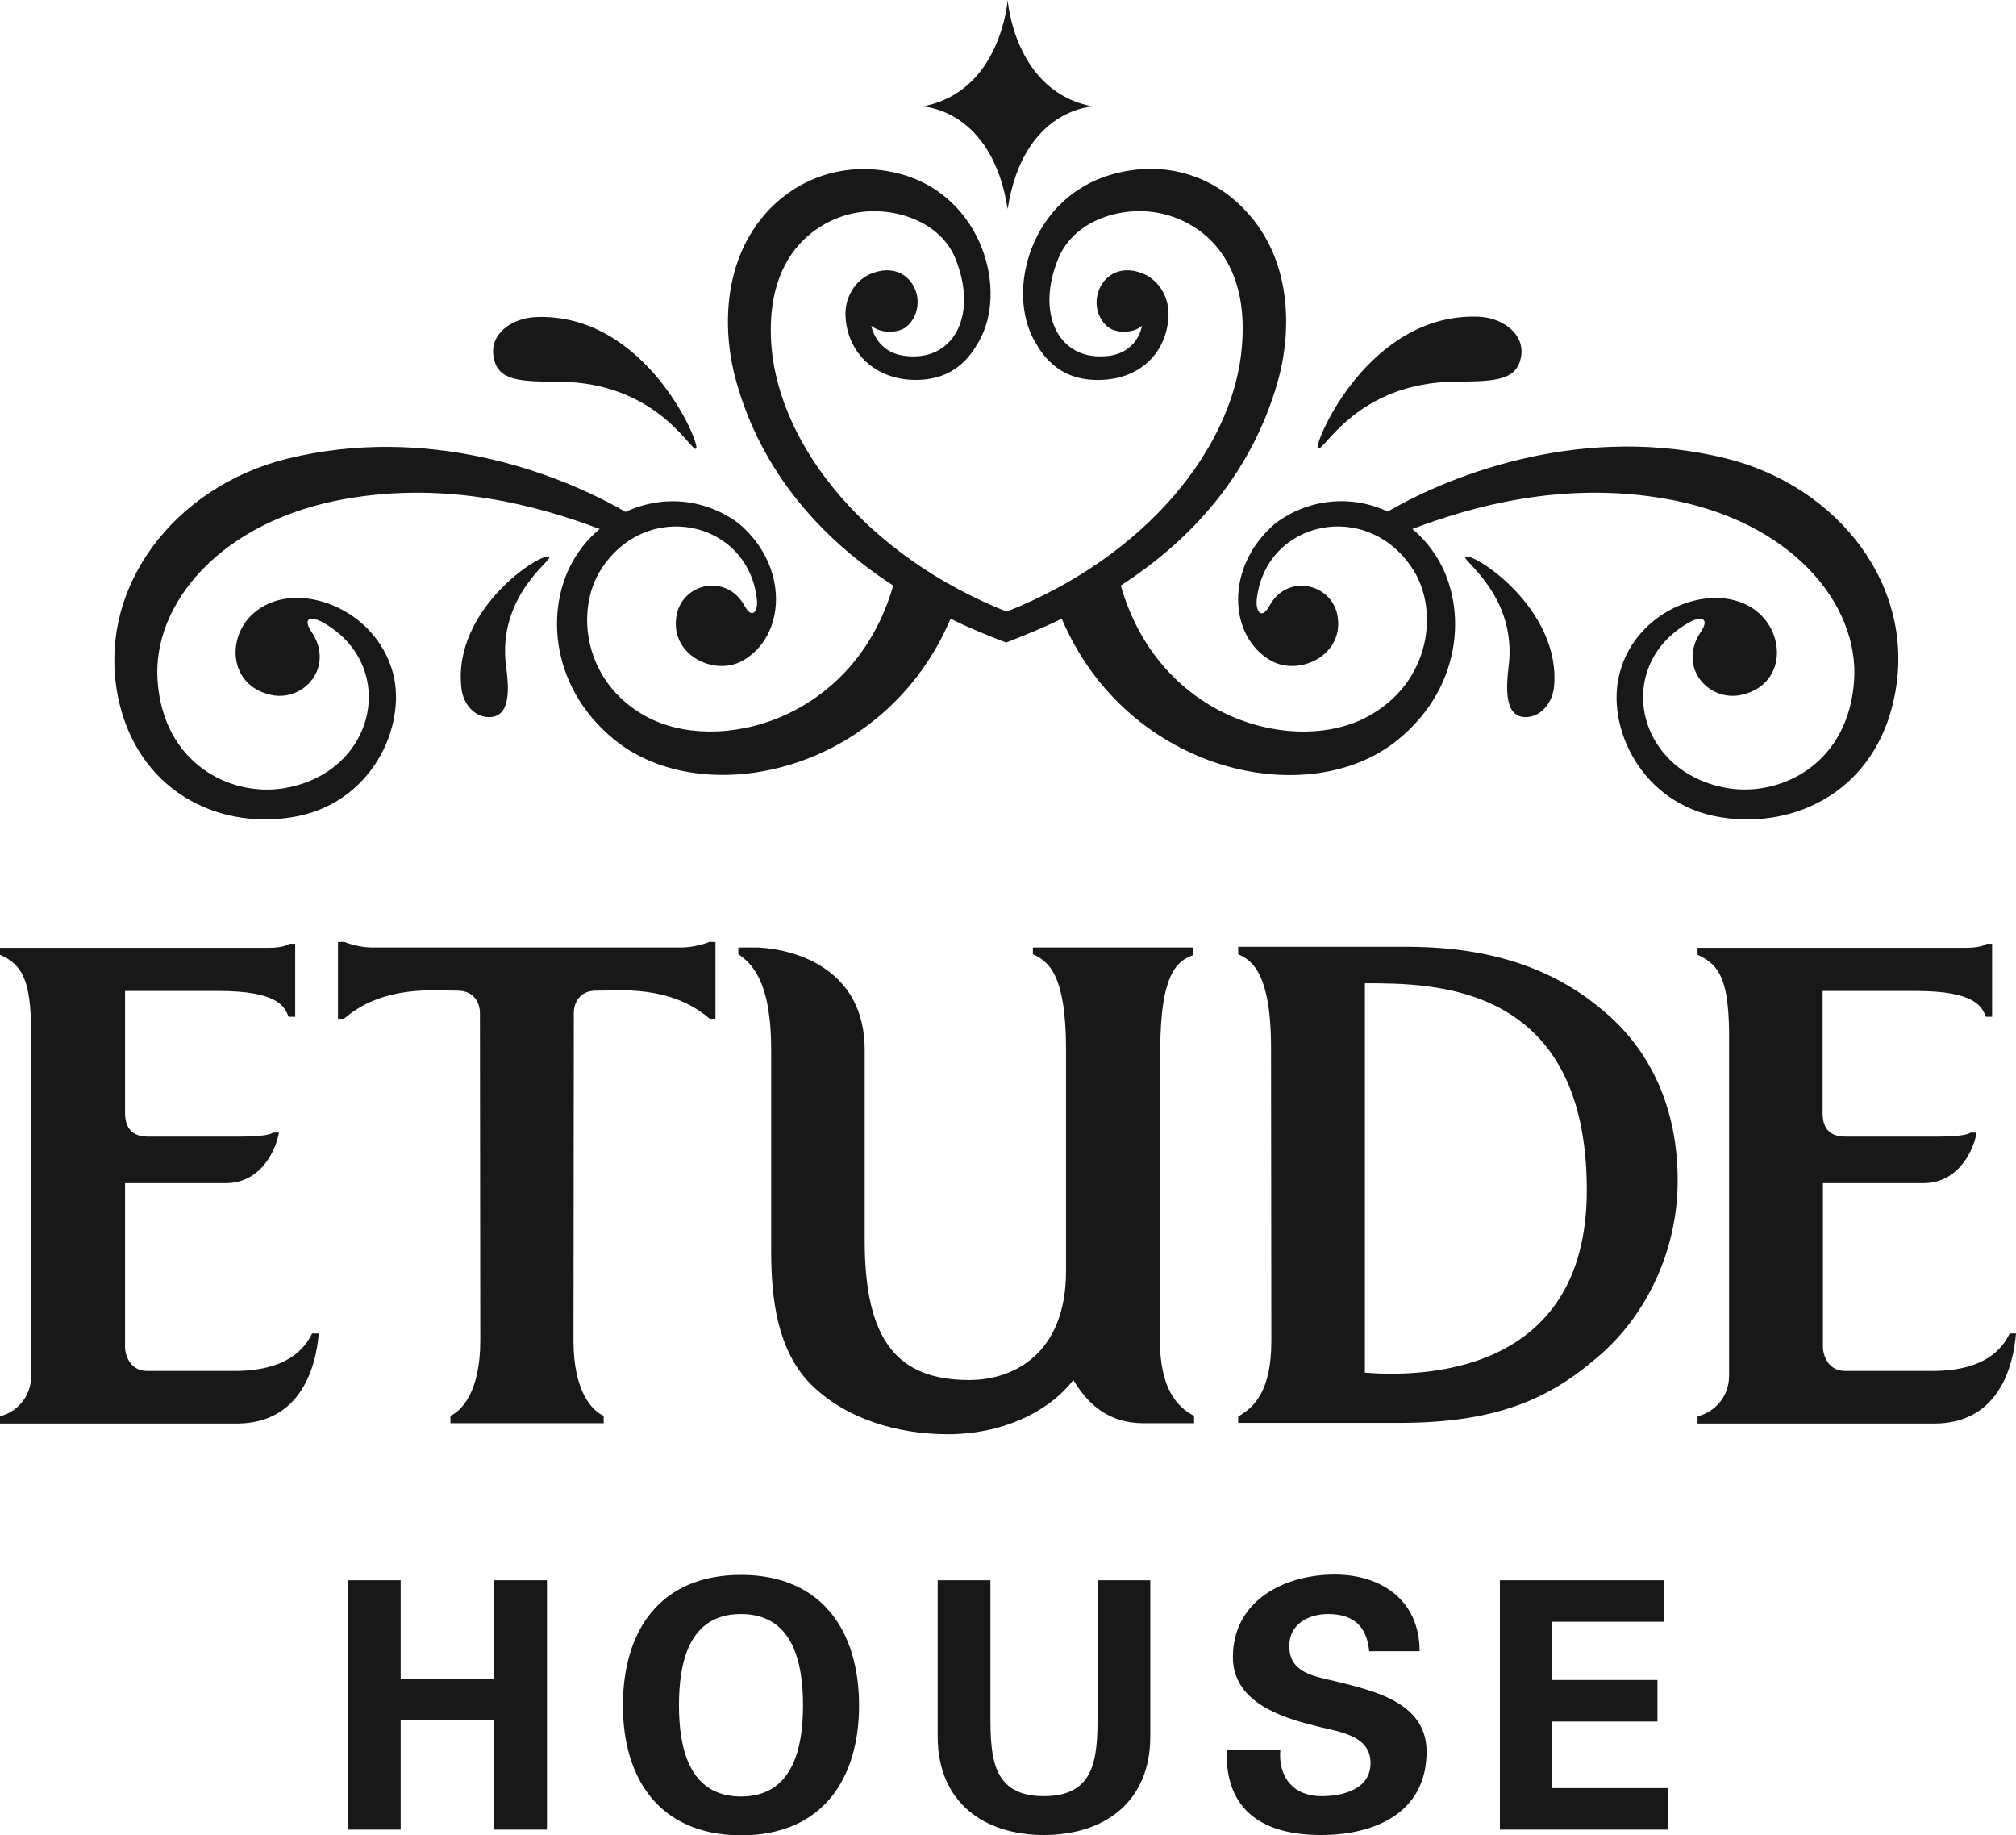
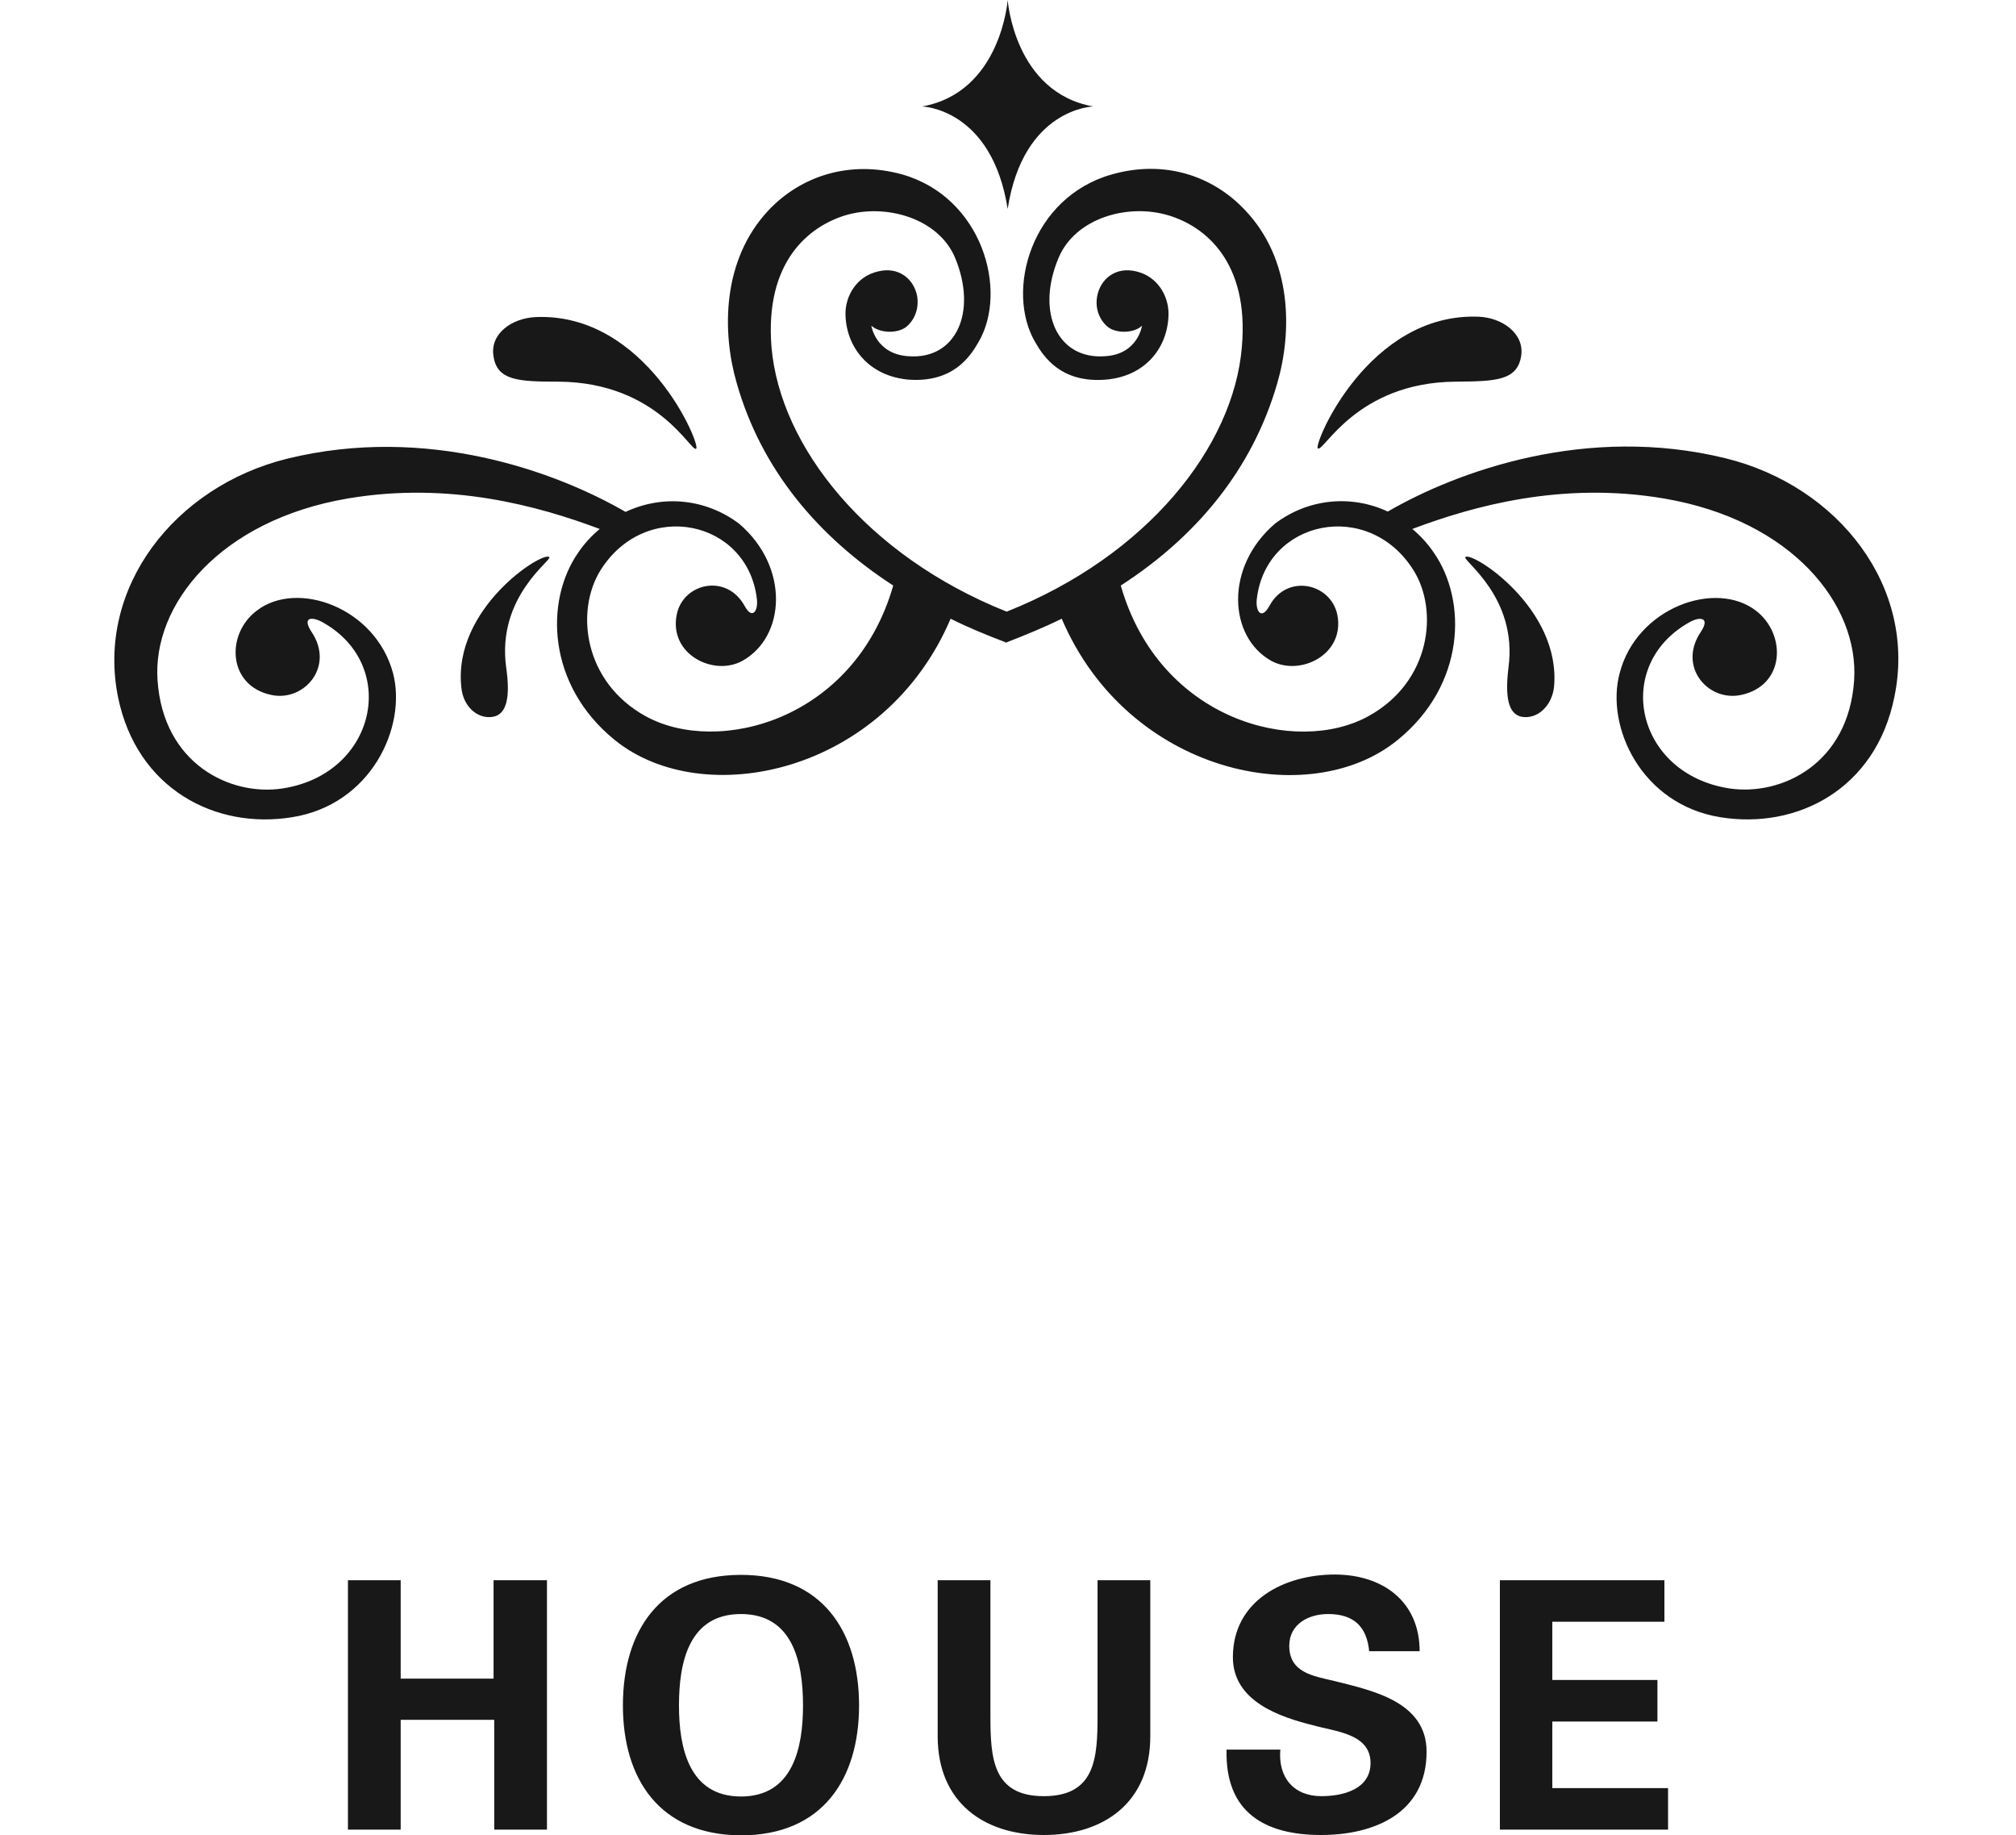
<svg xmlns="http://www.w3.org/2000/svg" width="100" height="91" viewBox="0 0 100 91" fill="none">
  <g clip-path="url(#clip0_568_821)">
    <path d="M17.259 90.734V78.365H19.875V83.246H24.482V78.365H27.131V90.734H24.515V85.289H19.875V90.734H17.259ZM30.898 84.575C30.898 80.906 32.708 78.1 36.755 78.1C40.786 78.1 42.612 80.906 42.612 84.575C42.612 88.211 40.803 91.017 36.755 91.017C32.708 91 30.898 88.211 30.898 84.575ZM33.679 84.575C33.679 86.667 34.172 89.091 36.755 89.091C39.338 89.091 39.832 86.667 39.832 84.575C39.832 82.45 39.338 80.042 36.755 80.042C34.172 80.042 33.679 82.433 33.679 84.575ZM57.058 78.365V86.102C57.058 89.406 54.738 91 51.777 91C48.832 91 46.512 89.406 46.512 86.102V78.365H49.128V85.073C49.128 87.165 49.227 89.074 51.777 89.074C54.343 89.074 54.442 87.165 54.442 85.073V78.365H57.058ZM67.917 81.902C67.802 80.656 67.144 80.042 65.877 80.042C64.906 80.042 63.952 80.54 63.952 81.619C63.952 82.948 65.136 83.114 66.189 83.363C68.032 83.828 70.763 84.376 70.763 86.866C70.763 89.937 68.147 91 65.531 91C62.751 91 60.76 89.888 60.842 86.766H63.508C63.392 88.144 64.166 89.074 65.548 89.074C66.601 89.074 67.983 88.742 67.983 87.43C67.983 85.969 66.222 85.87 65.186 85.571C63.491 85.156 61.155 84.376 61.155 82.184C61.155 79.361 63.721 78.083 66.206 78.083C68.559 78.083 70.418 79.395 70.418 81.885H67.917V81.902ZM74.399 78.365H82.56V80.424H76.999V83.313H82.214V85.372H76.999V88.676H82.741V90.734H74.399V78.365Z" fill="#181818" />
-     <path d="M57.552 52.099C57.552 52.099 57.535 66.129 57.535 66.461C57.535 68.835 58.374 69.781 59.23 70.213V70.579H56.729C55.035 70.579 53.998 69.698 53.241 68.437C52.007 70.031 49.704 71.126 47.006 71.126C44.521 71.126 41.922 70.363 40.194 68.619C38.565 66.959 38.253 64.419 38.253 62.078V52.066C38.253 48.63 37.282 47.783 36.624 47.318V46.986H37.611C39.569 47.086 42.892 48.115 42.892 52.066V61.53C42.892 66.527 44.554 68.437 48.075 68.437C50.329 68.437 52.879 67.092 52.879 63.024V52.066C52.879 48.215 51.958 47.667 51.234 47.318V46.986H59.181V47.368C58.473 47.633 57.552 48.132 57.552 52.099ZM83.218 58.541C83.218 62.094 81.606 65.266 79.335 67.225C77.065 69.2 74.515 70.562 69.431 70.562H61.418V70.246C62.224 69.781 63.063 68.985 63.063 66.478C63.063 66.112 63.047 51.95 63.047 51.95C63.047 47.899 61.879 47.567 61.418 47.318V46.953H69.595C73.922 46.919 77.065 48.048 79.467 50.074C81.902 52.066 83.218 55.005 83.218 58.541ZM78.71 59.023C78.71 48.746 71.109 48.762 67.703 48.762V68.071C70.352 68.287 78.71 68.287 78.71 59.023ZM18.444 46.986C18.016 46.986 17.473 46.87 17.061 46.704L16.765 46.72V50.522H17.061C17.703 49.974 18.937 49.111 21.438 49.111L22.688 49.128C23.511 49.128 23.807 49.725 23.807 50.24C23.807 54.042 23.824 66.179 23.824 66.478C23.824 69.034 22.886 69.964 22.343 70.213V70.579H29.944V70.213C29.385 69.964 28.447 69.034 28.447 66.478C28.447 66.195 28.463 54.042 28.463 50.24C28.463 49.725 28.759 49.128 29.566 49.128L30.816 49.111C33.333 49.111 34.551 49.974 35.209 50.522H35.489V46.72L35.209 46.704C34.798 46.87 34.238 46.986 33.81 46.986H18.444ZM15.811 66.129H15.482C15.104 66.893 14.248 67.988 11.599 67.988H7.321C6.252 67.988 6.203 66.859 6.203 66.859V58.674H11.204C13.031 58.674 13.722 56.881 13.837 56.167H13.541C13.541 56.167 13.409 56.367 11.912 56.367H7.321C6.269 56.367 6.219 55.553 6.203 55.254V49.144H10.859C13.804 49.144 14.133 49.941 14.314 50.423H14.643V46.803H14.347C14.347 46.803 14.133 47.002 13.327 47.002H0V47.351C1.168 47.849 1.514 48.729 1.547 51.087V68.221C1.547 69.366 0.707 70.08 0 70.23V70.595H11.764C14.939 70.579 15.68 67.756 15.811 66.129ZM100 66.129H99.687C99.309 66.893 98.47 67.988 95.821 67.988H91.543C90.474 67.988 90.424 66.859 90.424 66.859V58.674H95.41C97.236 58.674 97.943 56.881 98.042 56.167H97.746C97.746 56.167 97.598 56.367 96.117 56.367H91.527C90.457 56.367 90.424 55.553 90.408 55.254V49.144H95.048C97.993 49.144 98.322 49.941 98.503 50.423H98.815V46.803H98.536C98.536 46.803 98.338 47.002 97.516 47.002H84.205V47.351C85.357 47.849 85.719 48.729 85.768 51.087V68.221C85.768 69.366 84.929 70.08 84.205 70.23V70.595H95.969C99.144 70.579 99.868 67.756 100 66.129Z" fill="#181818" />
    <path d="M27.706 18.927C32.675 18.96 34.304 22.497 34.534 22.248C34.765 22.049 32.05 15.507 26.588 15.723C25.387 15.773 24.284 16.553 24.482 17.682C24.663 18.877 25.732 18.927 27.706 18.927ZM72.211 18.927C74.186 18.911 75.255 18.877 75.453 17.665C75.633 16.553 74.531 15.756 73.347 15.706C67.868 15.49 65.153 22.032 65.367 22.231C65.63 22.497 67.243 18.96 72.211 18.927ZM85.604 22.729C78.71 21.036 72.31 23.36 68.838 25.369C67.029 24.522 64.89 24.722 63.245 25.967C60.727 28.125 60.941 31.595 63.063 32.774C64.495 33.554 66.716 32.459 66.338 30.499C66.025 28.922 63.837 28.424 62.965 30.051C62.57 30.765 62.274 30.317 62.34 29.719C62.784 25.784 67.884 24.705 70.122 28.291C71.372 30.3 70.961 33.82 67.884 35.513C64.314 37.489 57.519 35.763 55.594 29.038C59.345 26.614 62.126 23.277 63.36 18.994C64.084 16.503 64.133 12.9 61.747 10.41C60.168 8.733 57.782 7.903 55.15 8.65C51.152 9.779 49.852 14.411 51.349 16.968C51.777 17.715 52.649 18.994 54.821 18.828C56.812 18.678 57.947 17.234 57.963 15.557C57.963 14.677 57.42 13.714 56.384 13.465C55.347 13.199 54.59 13.83 54.426 14.677C54.294 15.358 54.59 15.939 54.985 16.238C55.397 16.536 56.236 16.536 56.647 16.154C56.647 16.154 56.45 17.566 54.821 17.665C52.452 17.848 51.366 15.474 52.517 12.768C53.356 10.808 55.94 10.078 57.947 10.676C59.74 11.207 61.978 12.95 61.599 17.217C61.188 22.148 56.91 27.561 49.934 30.333C42.991 27.561 38.697 22.148 38.269 17.217C37.924 12.95 40.145 11.223 41.938 10.676C43.945 10.078 46.545 10.825 47.368 12.768C48.503 15.474 47.417 17.848 45.064 17.665C43.435 17.566 43.221 16.154 43.221 16.154C43.666 16.536 44.488 16.536 44.916 16.238C45.311 15.939 45.607 15.374 45.492 14.677C45.327 13.83 44.571 13.199 43.534 13.465C42.481 13.714 41.938 14.677 41.938 15.557C41.955 17.217 43.106 18.662 45.081 18.828C47.252 18.977 48.108 17.715 48.536 16.968C50.033 14.411 48.717 9.779 44.752 8.65C42.119 7.92 39.717 8.75 38.138 10.41C35.785 12.9 35.818 16.503 36.542 18.994C37.759 23.277 40.573 26.614 44.307 29.038C42.382 35.746 35.587 37.489 32.017 35.513C28.957 33.82 28.529 30.317 29.78 28.291C32.017 24.705 37.101 25.784 37.545 29.719C37.611 30.3 37.315 30.748 36.937 30.051C36.032 28.407 33.86 28.922 33.564 30.499C33.185 32.459 35.406 33.554 36.821 32.774C38.977 31.578 39.174 28.109 36.657 25.967C34.995 24.722 32.873 24.522 31.03 25.386C27.558 23.377 21.175 21.052 14.248 22.746C8.671 24.124 4.755 29.138 5.857 34.584C6.795 39.133 10.694 41.142 14.479 40.528C18.411 39.913 20.188 36.045 19.497 33.388C18.625 30.117 14.725 28.739 12.735 30.284C11.188 31.446 11.287 34.019 13.475 34.467C15.087 34.8 16.617 33.056 15.449 31.329C14.972 30.599 15.466 30.549 16.041 30.881C19.809 33.023 18.657 38.386 14.018 39.1C11.435 39.498 8.095 37.888 7.815 33.737C7.552 29.985 10.908 25.801 17.242 24.722C22.326 23.858 26.736 25.104 29.747 26.232C29.352 26.564 28.99 26.946 28.677 27.411C27.015 29.802 27.131 33.969 30.487 36.692C34.88 40.262 43.88 38.369 47.154 30.682C48.042 31.13 48.947 31.495 49.901 31.861V31.877H49.918V31.861C50.856 31.495 51.793 31.114 52.665 30.682C55.94 38.369 64.956 40.278 69.332 36.692C72.688 33.969 72.787 29.802 71.125 27.411C70.813 26.946 70.451 26.564 70.056 26.232C73.05 25.104 77.476 23.858 82.544 24.722C88.894 25.801 92.218 29.985 91.971 33.737C91.691 37.888 88.368 39.481 85.785 39.1C81.145 38.386 79.977 33.04 83.761 30.881C84.32 30.549 84.847 30.616 84.37 31.329C83.202 33.056 84.715 34.8 86.344 34.467C88.549 34.019 88.631 31.462 87.101 30.284C85.094 28.739 81.178 30.134 80.339 33.388C79.632 36.028 81.408 39.897 85.341 40.528C89.141 41.142 93.04 39.133 93.962 34.584C95.114 29.121 91.198 24.107 85.604 22.729ZM22.886 34.102C22.968 34.999 23.659 35.679 24.449 35.547C25.14 35.43 25.321 34.567 25.107 33.089C24.63 29.586 27.41 27.776 27.246 27.627C26.933 27.312 22.442 30.167 22.886 34.102ZM72.688 27.627C72.524 27.793 75.288 29.603 74.827 33.089C74.646 34.567 74.811 35.414 75.485 35.547C76.275 35.679 76.966 34.999 77.081 34.102C77.476 30.167 72.985 27.312 72.688 27.627ZM49.984 10.36C49.194 5.363 45.739 5.28 45.739 5.28C49.654 4.582 49.984 0 49.984 0C49.984 0 50.313 4.582 54.228 5.28C54.228 5.28 50.757 5.363 49.984 10.36Z" fill="#181818" />
  </g>
  <defs>
    <clipPath id="clip0_568_821">
      <rect width="100" height="91" fill="white" />
    </clipPath>
  </defs>
</svg>